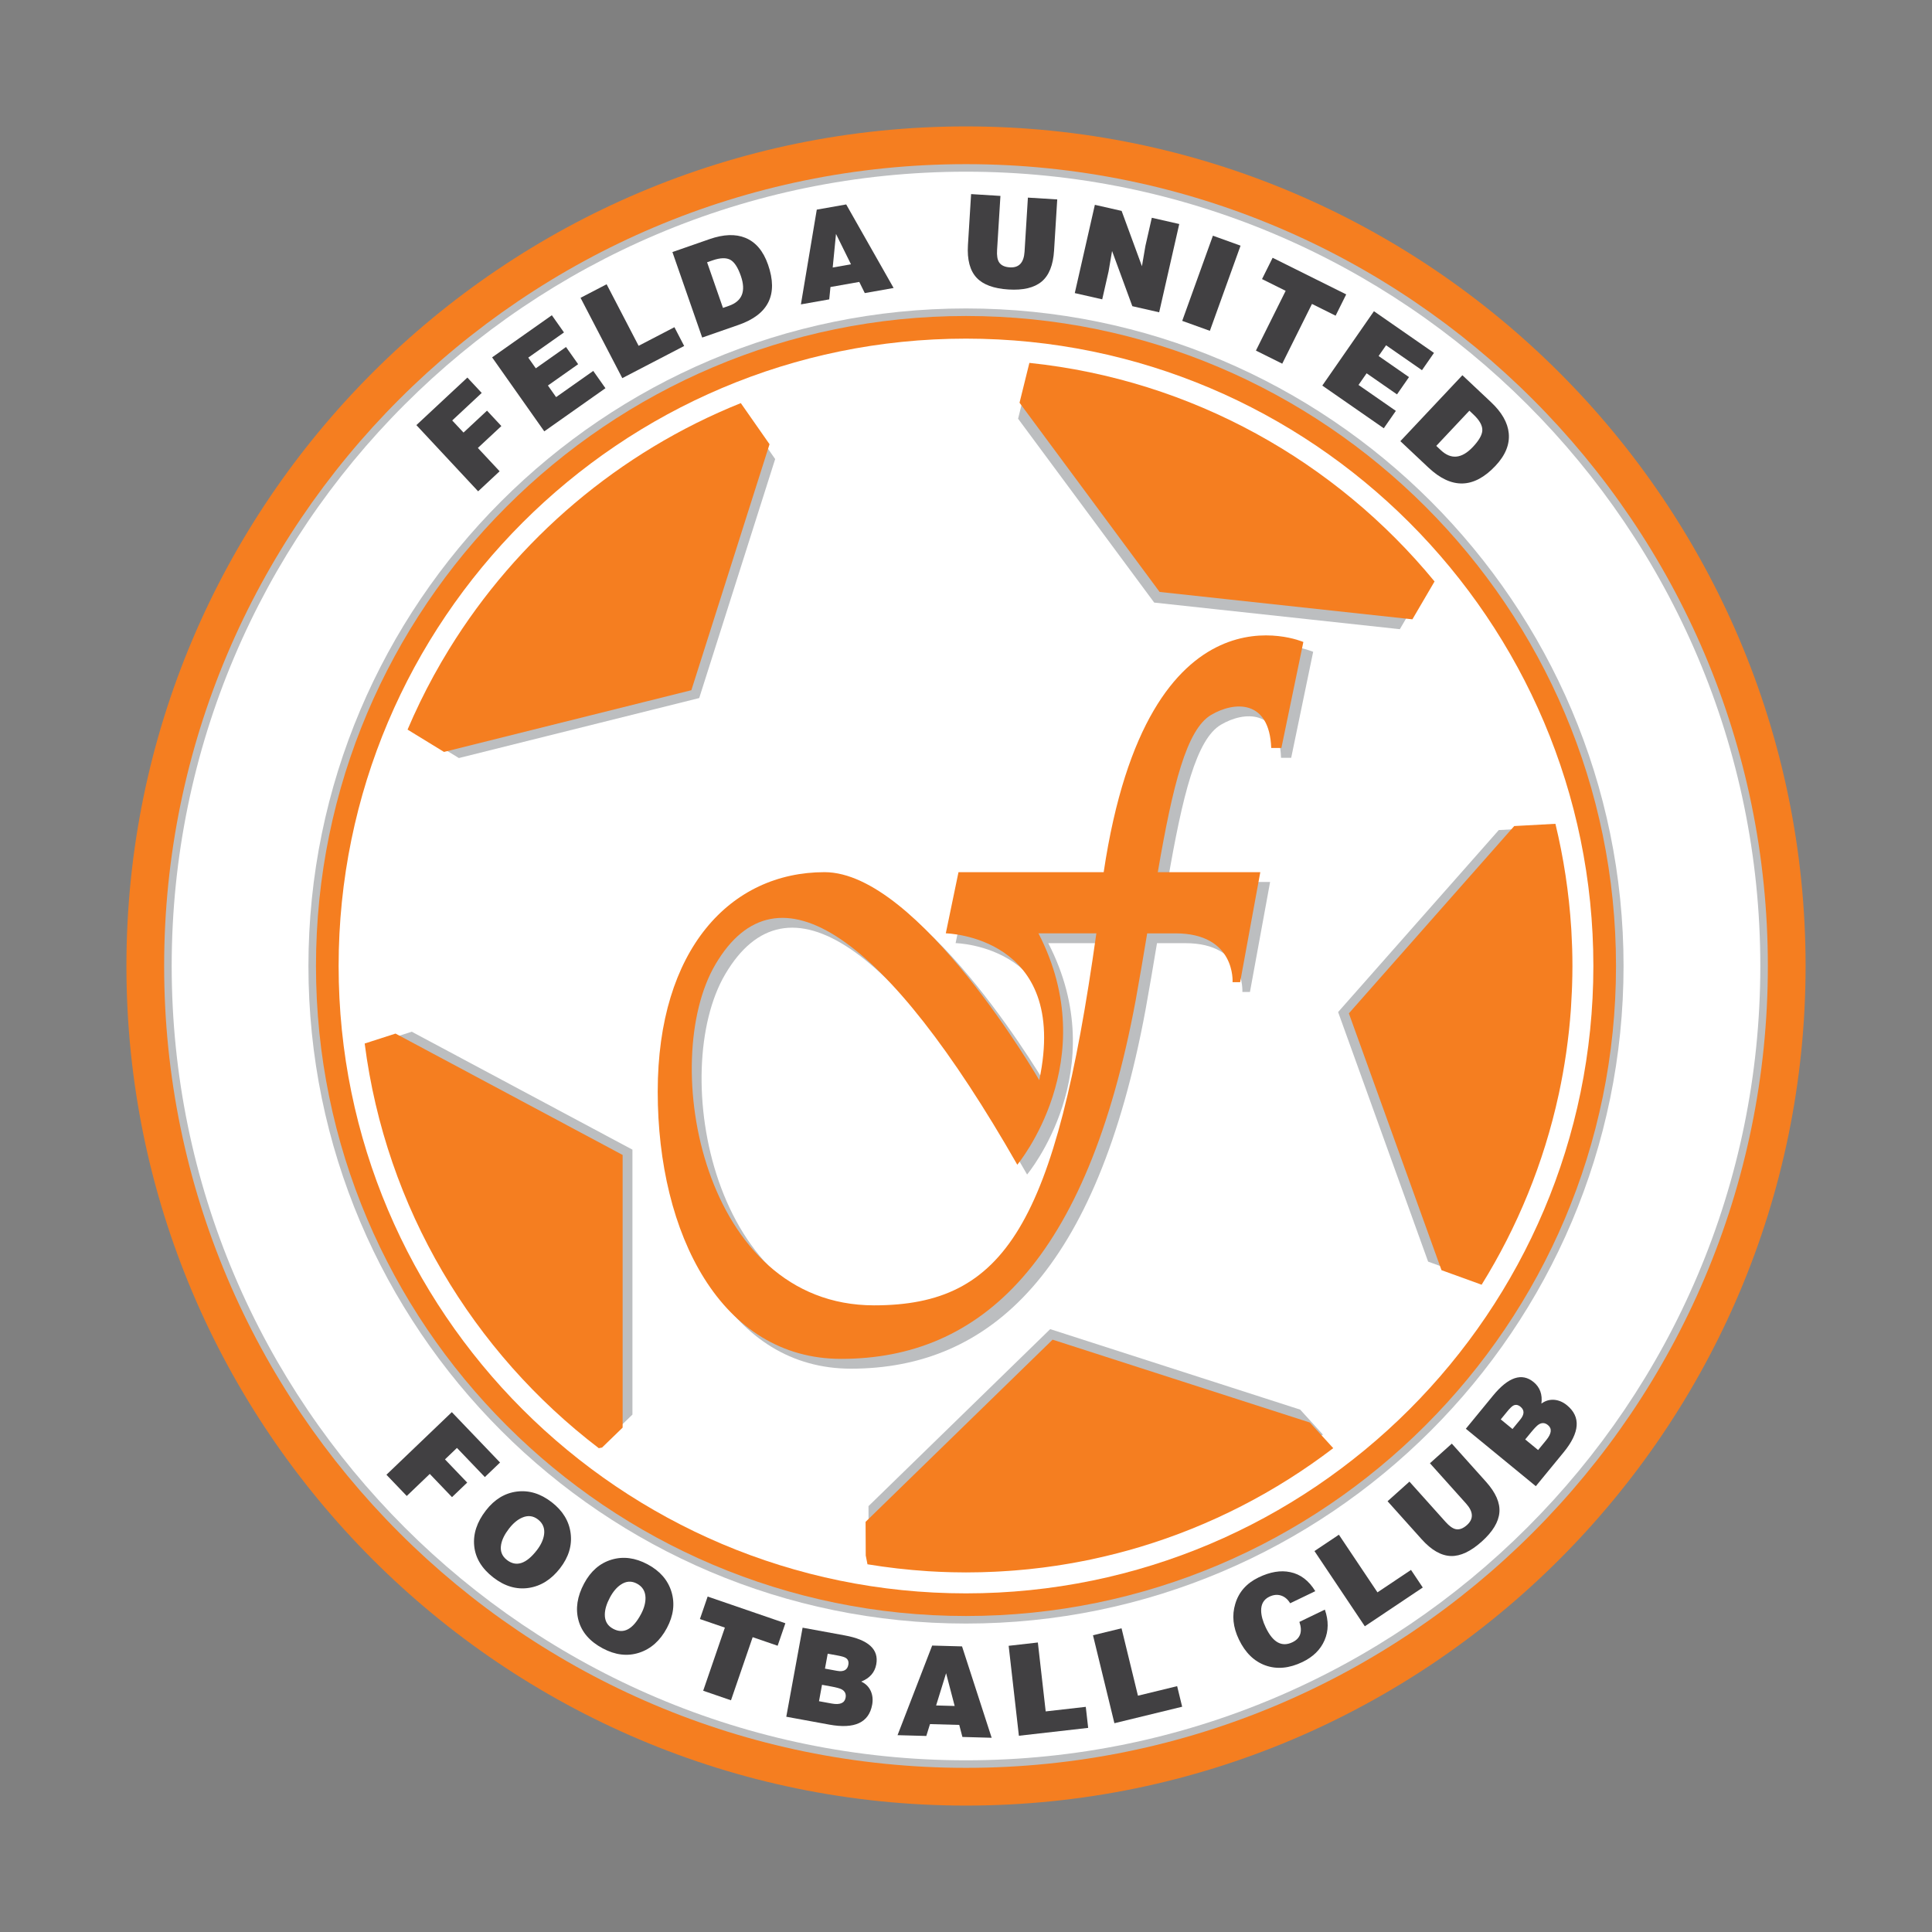
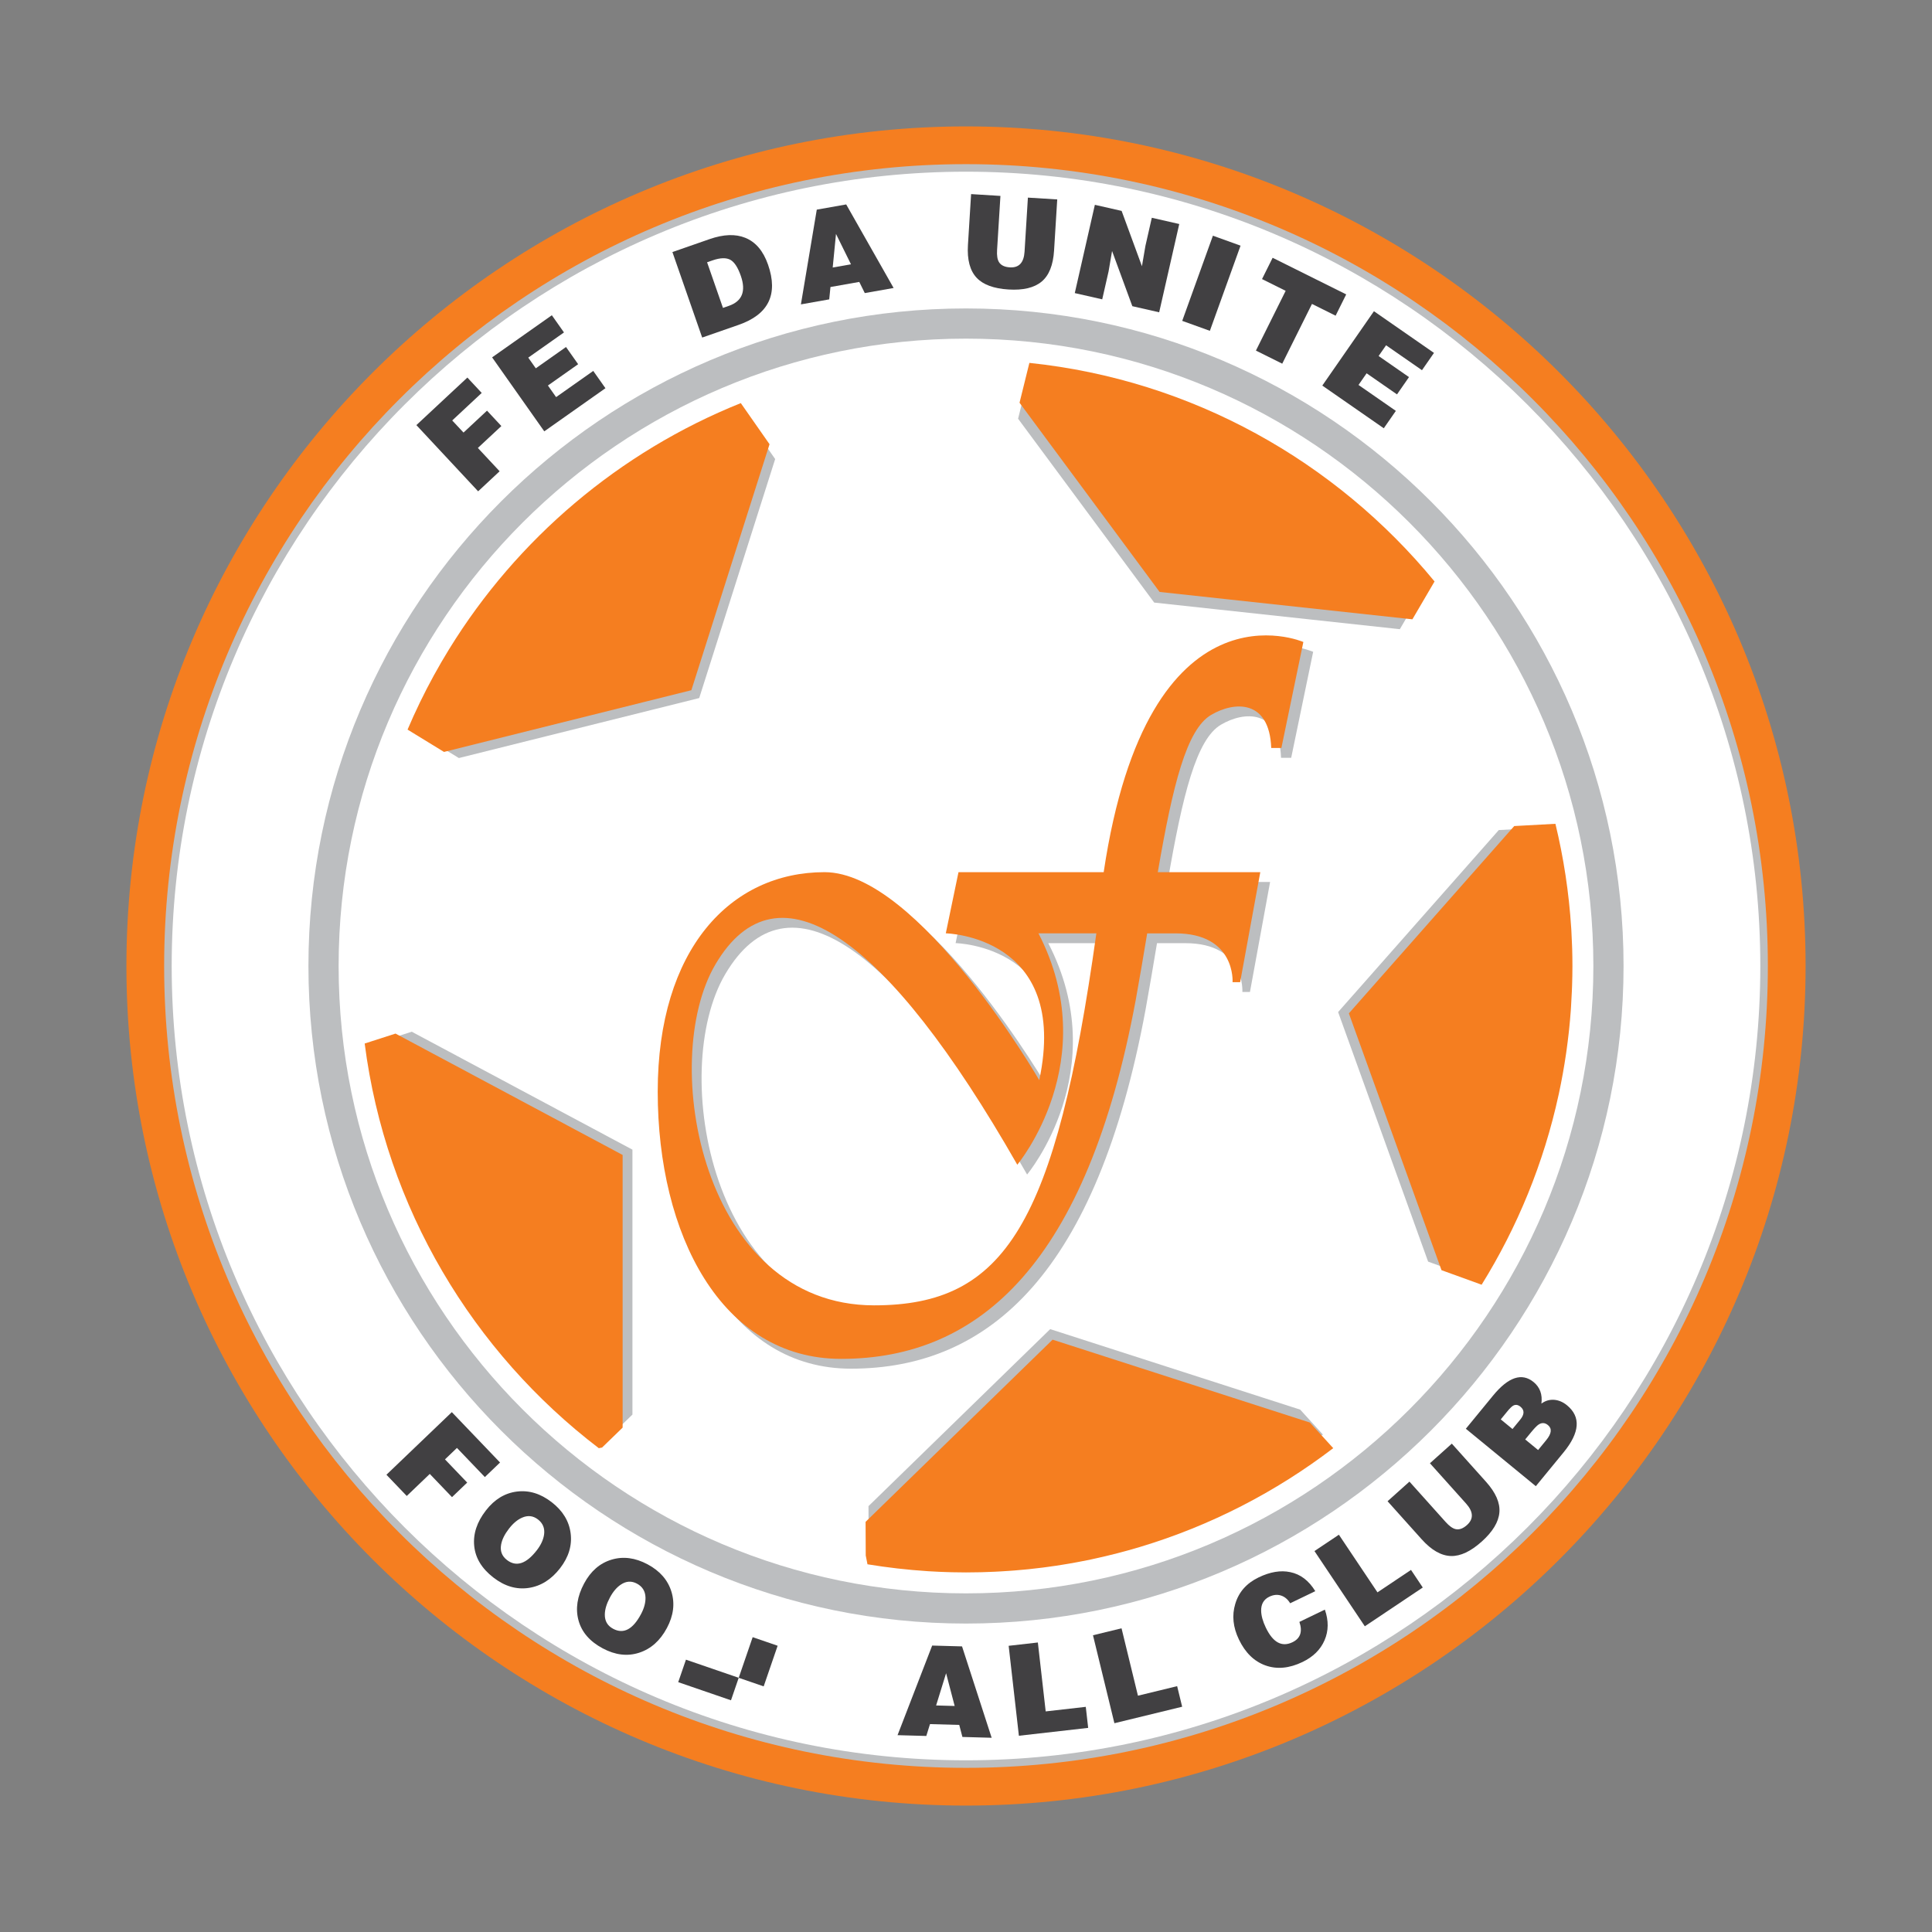
<svg xmlns="http://www.w3.org/2000/svg" version="1.1" id="Layer_1" x="0px" y="0px" width="316px" height="316px" viewBox="0 0 512 512" enable-background="new 0 0 512 512" xml:space="preserve">
  <rect x="0" y="0" width="512" height="512" fill="#808080" stroke="none" />
  <g>
    <path fill="#F57E20" d="M255.999,478.499C133.311,478.499,33.5,378.684,33.5,256c0-122.688,99.811-222.499,222.498-222.499   C378.684,33.501,478.5,133.313,478.5,256C478.5,378.684,378.684,478.499,255.999,478.499L255.999,478.499z" />
    <path fill="#BCBEC0" d="M255.999,468.499C138.827,468.499,43.5,373.173,43.5,256c0-117.171,95.326-212.499,212.498-212.499   C373.173,43.501,468.5,138.83,468.5,256C468.5,373.173,373.173,468.499,255.999,468.499L255.999,468.499z" />
    <path fill="#FFFFFF" d="M255.999,466.499C139.929,466.499,45.5,372.069,45.5,256c0-116.069,94.429-210.499,210.498-210.499   C372.07,45.501,466.5,139.931,466.5,256C466.5,372.069,372.07,466.499,255.999,466.499L255.999,466.499z" />
    <path fill="#BCBEC0" d="M255.999,430.259c-96.088,0-174.261-78.173-174.261-174.259c0-96.087,78.173-174.259,174.261-174.259   c96.087,0,174.26,78.172,174.26,174.259C430.258,352.086,352.085,430.259,255.999,430.259L255.999,430.259z" />
-     <path fill="#F57E20" d="M255.999,428.259c-94.984,0-172.261-77.275-172.261-172.259c0-94.984,77.276-172.259,172.261-172.259   S428.258,161.016,428.258,256C428.258,350.984,350.983,428.259,255.999,428.259L255.999,428.259z" />
    <g>
      <path fill="#414042" d="M127.66,104.133l-7.818,7.293l2.994,3.209l6.226-5.808l3.804,4.079l-6.226,5.807l5.763,6.178l-5.695,5.313    l-16.364-17.544l13.514-12.604L127.66,104.133z" />
      <path fill="#414042" d="M160.448,102.881l-16.209,11.43l-13.825-19.606l15.83-11.163l3.214,4.558l-9.466,6.675l1.997,2.832    l8.01-5.648l3.214,4.558l-8.01,5.648l2.168,3.074l9.844-6.941L160.448,102.881z" />
-       <path fill="#414042" d="M181.312,91.688l-16.396,8.524l-11.066-21.286l6.91-3.593l8.479,16.31l9.486-4.933L181.312,91.688z" />
      <path fill="#414042" d="M203.539,70.136c2.742,7.875,0.144,13.193-7.793,15.957l-9.661,3.363l-7.888-22.657l9.848-3.429    c3.698-1.287,6.849-1.406,9.451-0.354C200.258,64.127,202.273,66.5,203.539,70.136z M196.325,73.102    c-0.76-2.182-1.655-3.582-2.686-4.201c-1.115-0.66-2.732-0.621-4.852,0.116l-1.402,0.488l4.21,12.093l1.559-0.543    C196.685,79.826,197.743,77.174,196.325,73.102z" />
      <path fill="#414042" d="M236.816,76.318l-7.637,1.352l-1.462-2.959l-7.636,1.351l-0.326,3.274l-7.506,1.328l4.205-25.107    l7.799-1.379L236.816,76.318z M225.517,70.04l-3.97-8.045l-0.872,8.901L225.517,70.04z" />
      <path fill="#414042" d="M279.339,66.39c-0.239,3.865-1.341,6.612-3.305,8.243s-4.889,2.325-8.775,2.084    c-3.908-0.242-6.721-1.276-8.437-3.102c-1.779-1.896-2.547-4.787-2.307-8.674l0.837-13.504l7.773,0.482l-0.888,14.327    c-0.09,1.449,0.075,2.518,0.495,3.205c0.521,0.848,1.483,1.315,2.889,1.402c2.416,0.149,3.714-1.235,3.896-4.156l0.888-14.327    l7.773,0.481L279.339,66.39z" />
      <path fill="#414042" d="M307.192,82.762l-7.111-1.618l-5.37-14.624l-0.926,5.407l-1.684,7.401l-7.272-1.654l5.322-23.394    l7.091,1.613l5.384,14.66l0.926-5.407l1.69-7.433l7.272,1.654L307.192,82.762z" />
      <path fill="#414042" d="M320.628,87.672l-7.327-2.64l8.132-22.57l7.327,2.64L320.628,87.672z" />
      <path fill="#414042" d="M353.95,83.661l-6.263-3.117l-7.881,15.835l-6.973-3.47l7.881-15.835l-6.264-3.117l2.809-5.643    l19.499,9.703L353.95,83.661z" />
      <path fill="#414042" d="M366.716,113.495l-16.291-11.312l13.683-19.707l15.912,11.048l-3.181,4.581l-9.515-6.605l-1.977,2.846    l8.051,5.59l-3.181,4.581l-8.051-5.59l-2.146,3.091l9.895,6.869L366.716,113.495z" />
-       <path fill="#414042" d="M396.313,123.451c-5.714,6.072-11.631,6.229-17.752,0.471l-7.45-7.01l16.438-17.474l7.596,7.146    c2.852,2.684,4.414,5.422,4.686,8.215C400.124,117.762,398.951,120.647,396.313,123.451z M390.346,118.426    c1.583-1.683,2.411-3.124,2.483-4.324c0.069-1.295-0.713-2.71-2.348-4.248l-1.081-1.018l-8.774,9.326l1.202,1.131    C384.552,121.856,387.392,121.567,390.346,118.426z" />
    </g>
    <g>
      <path fill="#414042" d="M128.491,391.438l-7.395-7.723l-3.171,3.035l5.889,6.149l-4.028,3.857l-5.889-6.149l-6.102,5.842    l-5.386-5.625l17.329-16.592l12.78,13.349L128.491,391.438z" />
      <path fill="#414042" d="M148.426,415.594c-2.33,3.01-5.112,4.751-8.345,5.226c-3.233,0.474-6.346-0.448-9.337-2.764    c-3.063-2.371-4.753-5.155-5.073-8.353c-0.321-3.197,0.711-6.336,3.095-9.415c2.276-2.939,5.016-4.609,8.219-5.009    s6.274,0.538,9.215,2.814c2.939,2.276,4.614,5.027,5.025,8.253C151.635,409.572,150.702,412.655,148.426,415.594z     M142.268,410.827c1.077-1.392,1.717-2.774,1.919-4.149c0.228-1.66-0.311-2.994-1.615-4.005c-1.288-0.997-2.695-1.154-4.224-0.474    c-1.22,0.531-2.373,1.501-3.465,2.91c-1.145,1.479-1.837,2.876-2.077,4.192c-0.316,1.703,0.194,3.072,1.534,4.109    C136.81,415.324,139.453,414.462,142.268,410.827z" />
      <path fill="#414042" d="M176.737,431.44c-1.794,3.357-4.244,5.54-7.352,6.549c-3.108,1.009-6.331,0.621-9.669-1.162    c-3.415-1.824-5.548-4.285-6.399-7.384s-0.36-6.365,1.475-9.8c1.751-3.279,4.173-5.385,7.264-6.315s6.276-0.52,9.556,1.232    c3.279,1.751,5.392,4.183,6.336,7.294S178.488,428.161,176.737,431.44z M169.867,427.77c0.83-1.552,1.229-3.022,1.197-4.411    c-0.054-1.675-0.808-2.9-2.263-3.678c-1.437-0.768-2.852-0.688-4.244,0.239c-1.112,0.729-2.088,1.878-2.928,3.45    c-0.881,1.649-1.33,3.143-1.346,4.48c-0.027,1.732,0.706,2.997,2.2,3.795C165.24,433.118,167.701,431.827,169.867,427.77z" />
-       <path fill="#414042" d="M206.082,436.139l-6.616-2.273l-5.747,16.729l-7.366-2.531l5.748-16.728l-6.616-2.273l2.049-5.961    l20.598,7.077L206.082,436.139z" />
-       <path fill="#414042" d="M231.132,451.774c-0.868,4.739-4.657,6.495-11.365,5.266l-11.394-2.087l4.323-23.599l11.166,2.046    c6.297,1.153,9.083,3.71,8.357,7.67c-0.393,2.143-1.723,3.666-3.99,4.57c1.178,0.529,2.028,1.378,2.553,2.548    C231.253,449.281,231.37,450.476,231.132,451.774z M224.092,449.915c0.186-1.017-0.181-1.766-1.099-2.248    c-0.47-0.242-1.376-0.486-2.718-0.732l-2.434-0.446l-0.797,4.351l3.343,0.612C222.596,451.855,223.831,451.342,224.092,449.915z     M224.818,441.191c0.154-0.845-0.08-1.458-0.703-1.84c-0.362-0.223-1.052-0.428-2.068-0.614l-2.694-0.493l-0.726,3.96l3.182,0.583    C223.561,443.107,224.564,442.576,224.818,441.191z" />
+       <path fill="#414042" d="M206.082,436.139l-6.616-2.273l-5.747,16.729l-7.366-2.531l-6.616-2.273l2.049-5.961    l20.598,7.077L206.082,436.139z" />
      <path fill="#414042" d="M262.799,460.526l-7.752-0.214l-0.837-3.192l-7.752-0.214l-0.978,3.142l-7.62-0.21l9.173-23.747    l7.916,0.219L262.799,460.526z M252.996,452.101l-2.27-8.679l-2.646,8.543L252.996,452.101z" />
      <path fill="#414042" d="M288.377,457.906l-18.361,2.087l-2.71-23.837l7.738-0.88l2.076,18.264l10.623-1.208L288.377,457.906z" />
      <path fill="#414042" d="M313.283,452.301l-17.956,4.37l-5.674-23.311l7.567-1.842l4.347,17.86l10.389-2.529L313.283,452.301z" />
      <path fill="#414042" d="M351.104,426.57c1.019,2.929,0.99,5.634-0.085,8.117s-3.021,4.402-5.835,5.757    c-3.509,1.689-6.773,1.997-9.792,0.924c-3.021-1.074-5.374-3.365-7.063-6.874c-1.564-3.25-1.892-6.39-0.98-9.416    c0.923-3.154,2.99-5.505,6.202-7.051c3.052-1.47,5.844-1.935,8.375-1.395c2.707,0.553,4.921,2.233,6.64,5.044l-6.66,3.206    c-0.624-1.042-1.429-1.724-2.412-2.043c-0.984-0.32-2.021-0.218-3.112,0.308c-1.467,0.706-2.188,1.945-2.166,3.716    c0.029,1.329,0.444,2.826,1.246,4.491c1.89,3.925,4.241,5.21,7.057,3.854c2.101-1.011,2.714-2.808,1.837-5.389L351.104,426.57z" />
      <path fill="#414042" d="M377.049,420.706l-15.356,10.279l-13.346-19.938l6.473-4.332l10.224,15.275l8.886-5.947L377.049,420.706z" />
      <path fill="#414042" d="M393.801,392.675c2.585,2.883,3.77,5.596,3.553,8.139c-0.217,2.544-1.774,5.114-4.674,7.714    c-2.916,2.614-5.626,3.893-8.131,3.833c-2.599-0.063-5.197-1.545-7.797-4.444l-9.032-10.073l5.799-5.199l9.583,10.688    c0.969,1.081,1.846,1.714,2.631,1.896c0.969,0.225,1.978-0.134,3.026-1.073c1.802-1.615,1.726-3.513-0.228-5.691l-9.583-10.688    l5.799-5.198L393.801,392.675z" />
      <path fill="#414042" d="M415.261,372.407c3.725,3.056,3.423,7.221-0.903,12.492l-7.348,8.954l-18.546-15.219l7.201-8.775    c4.062-4.949,7.648-6.146,10.761-3.593c1.684,1.382,2.371,3.283,2.063,5.705c1.034-0.773,2.188-1.106,3.466-0.998    C413.138,371.091,414.241,371.569,415.261,372.407z M402.943,372.799c-0.663-0.544-1.313-0.637-1.95-0.277    c-0.37,0.209-0.884,0.713-1.539,1.512l-1.737,2.117l3.112,2.555l2.051-2.5C404.01,374.828,404.032,373.693,402.943,372.799z     M410.222,377.663c-0.8-0.656-1.632-0.699-2.499-0.129c-0.439,0.294-1.093,0.968-1.958,2.021l-1.569,1.913l3.418,2.806    l2.156-2.628C411.194,379.912,411.344,378.583,410.222,377.663z" />
    </g>
    <path fill="#FFFFFF" d="M255.999,422.259c-91.676,0-166.261-74.583-166.261-166.259c0-91.675,74.585-166.259,166.261-166.259   c91.677,0,166.26,74.584,166.26,166.259C422.258,347.676,347.675,422.259,255.999,422.259L255.999,422.259z" />
    <path fill="#BCBEC0" d="M259.73,412.118c-1.234,0.03-2.472,0.049-3.714,0.049c-1.199,0-2.396-0.02-3.588-0.047   c-0.576-0.014-1.149-0.029-1.729-0.049c-0.543-0.019-1.088-0.039-1.632-0.063c-0.831-0.039-1.664-0.083-2.493-0.136   c-0.145-0.009-0.29-0.019-0.435-0.028c-5.235-0.339-10.403-0.937-15.494-1.771l-0.447-2.262l-0.038-8.668l48.154-46.91   l66.25,21.333l6.018,6.606c-14.764,11.265-31.568,19.971-49.767,25.438c-0.053,0.016-0.105,0.031-0.159,0.048   c-3.792,1.134-7.654,2.126-11.564,2.972c-0.294,0.066-0.588,0.127-0.883,0.191c-0.718,0.155-1.446,0.295-2.176,0.44   c-0.448,0.088-0.905,0.173-1.354,0.26c-0.67,0.128-1.34,0.243-2.013,0.362c-0.531,0.087-1.063,0.177-1.598,0.266   c-0.619,0.104-1.238,0.198-1.86,0.294c-0.675,0.104-1.353,0.189-2.031,0.284c-0.494,0.069-0.986,0.145-1.491,0.201   c-1.138,0.148-2.279,0.273-3.425,0.396c-0.453,0.048-0.9,0.088-1.355,0.131c-0.769,0.067-1.547,0.141-2.32,0.205   c-0.486,0.039-0.966,0.073-1.447,0.108c-0.767,0.048-1.527,0.099-2.298,0.143c-0.466,0.027-0.94,0.054-1.409,0.076   c-0.834,0.039-1.667,0.07-2.499,0.097C260.529,412.092,260.134,412.108,259.73,412.118z M412.07,250.567   c-0.043-1.224-0.091-2.445-0.163-3.662c-0.014-0.231-0.03-0.458-0.045-0.688c-0.582-9.174-1.964-18.134-4.066-26.819l-10.605,0.579   l-42.576,48.229l23.849,66.138l10.335,3.74c9.211-14.844,16.001-31.336,19.829-48.919c0.033-0.146,0.062-0.3,0.093-0.445   c0.718-3.339,1.323-6.72,1.819-10.136c0.047-0.32,0.092-0.641,0.138-0.962c0.198-1.442,0.385-2.892,0.542-4.346   c0.029-0.268,0.063-0.526,0.092-0.786c0.172-1.657,0.324-3.332,0.442-5.005c0.024-0.331,0.042-0.664,0.064-0.996   c0.093-1.358,0.166-2.713,0.216-4.079c0.019-0.451,0.038-0.912,0.054-1.364c0.055-1.675,0.092-3.347,0.092-5.031   c0-1.495-0.025-2.987-0.07-4.472C412.098,251.214,412.082,250.891,412.07,250.567z M305.875,159.69l65.098,7.051l5.703-9.752   c-25.406-30.905-62.438-51.909-104.339-56.28l-2.53,10.257L305.875,159.69z M101.178,275.977   c5.434,42.362,27.88,79.465,60.286,104.204l0.837-0.165l5.301-5.135v-70.213l-58.485-31.255L101.178,275.977z M121.605,200.889   l63.695-15.898l20.128-63.339l-7.398-10.589c-31.3,12.567-57.627,34.965-75.112,63.37c-0.025,0.041-0.052,0.08-0.076,0.118   c-0.631,1.027-1.248,2.068-1.856,3.111c-0.042,0.069-0.087,0.142-0.13,0.211c-0.593,1.025-1.173,2.057-1.743,3.094   c-0.052,0.09-0.102,0.182-0.153,0.272c-0.562,1.026-1.113,2.066-1.653,3.107c-0.054,0.101-0.108,0.199-0.16,0.304   c-0.55,1.061-1.082,2.13-1.607,3.206c-0.037,0.079-0.08,0.161-0.12,0.24c-0.548,1.135-1.086,2.274-1.606,3.423   c-0.011,0.021-0.022,0.044-0.033,0.067c-0.532,1.175-1.055,2.361-1.563,3.553L121.605,200.889z" />
    <path fill="#F57E20" d="M259.819,416.659c-1.271,0.03-2.543,0.049-3.82,0.049c-1.235,0-2.466-0.02-3.694-0.047   c-0.594-0.014-1.185-0.036-1.777-0.057c-0.561-0.019-1.121-0.039-1.68-0.063c-0.857-0.039-1.714-0.083-2.567-0.136   c-0.148-0.009-0.297-0.019-0.445-0.028c-5.391-0.348-10.708-0.963-15.945-1.823l-0.461-2.332l-0.042-8.917l49.558-48.281   l68.18,21.961l6.194,6.793c-15.188,11.595-32.488,20.555-51.218,26.182c-0.053,0.016-0.106,0.031-0.16,0.048   c-3.906,1.169-7.876,2.188-11.9,3.061c-0.303,0.066-0.605,0.135-0.909,0.199c-0.744,0.156-1.491,0.304-2.238,0.45   c-0.466,0.091-0.932,0.182-1.398,0.269c-0.688,0.128-1.376,0.252-2.066,0.371c-0.549,0.095-1.099,0.186-1.649,0.274   c-0.638,0.104-1.274,0.207-1.914,0.303c-0.692,0.104-1.389,0.198-2.085,0.293c-0.512,0.069-1.021,0.146-1.535,0.21   c-1.173,0.148-2.35,0.282-3.53,0.405c-0.463,0.048-0.928,0.088-1.392,0.132c-0.795,0.075-1.592,0.148-2.391,0.213   c-0.496,0.039-0.993,0.074-1.491,0.109c-0.785,0.056-1.572,0.106-2.36,0.15c-0.483,0.027-0.968,0.054-1.453,0.076   c-0.854,0.04-1.712,0.071-2.57,0.098C260.644,416.633,260.232,416.649,259.819,416.659z M416.602,250.395   c-0.044-1.26-0.099-2.517-0.172-3.769c-0.014-0.236-0.03-0.472-0.045-0.707c-0.6-9.443-2.024-18.664-4.182-27.603l-10.915,0.597   l-43.824,49.636l24.548,68.06l10.636,3.854c9.478-15.277,16.47-32.248,20.405-50.344c0.033-0.154,0.067-0.309,0.101-0.463   c0.736-3.437,1.359-6.914,1.872-10.428c0.048-0.329,0.093-0.659,0.139-0.989c0.207-1.486,0.394-2.979,0.56-4.478   c0.029-0.269,0.063-0.536,0.092-0.805c0.181-1.71,0.333-3.429,0.46-5.154c0.024-0.34,0.042-0.683,0.064-1.023   c0.093-1.394,0.167-2.792,0.225-4.194c0.019-0.469,0.038-0.938,0.054-1.408c0.055-1.72,0.092-3.444,0.092-5.177   c0-1.539-0.025-3.072-0.07-4.601C416.63,251.064,416.614,250.73,416.602,250.395z M307.309,156.871l66.992,7.254l5.871-10.034   c-26.149-31.805-64.254-53.424-107.376-57.923l-2.609,10.558L307.309,156.871z M96.645,276.544   c5.594,43.601,28.695,81.783,62.044,107.24l0.861-0.166l5.453-5.285v-72.258l-60.188-32.166L96.645,276.544z M117.667,199.269   l65.552-16.358l20.716-65.188l-7.613-10.895c-32.213,12.933-59.31,35.982-77.304,65.215c-0.025,0.041-0.052,0.082-0.077,0.123   c-0.65,1.058-1.286,2.126-1.913,3.2c-0.042,0.073-0.087,0.146-0.13,0.219c-0.611,1.053-1.208,2.115-1.796,3.183   c-0.052,0.094-0.106,0.187-0.158,0.281c-0.579,1.058-1.145,2.124-1.701,3.196c-0.055,0.104-0.111,0.208-0.165,0.313   c-0.563,1.092-1.113,2.192-1.652,3.299c-0.041,0.084-0.084,0.166-0.124,0.25c-0.565,1.166-1.117,2.34-1.655,3.521   c-0.011,0.023-0.022,0.047-0.033,0.07c-0.55,1.21-1.086,2.429-1.607,3.654L117.667,199.269z" />
    <path fill="#BCBEC0" d="M295.086,233.732H256.61l-3.365,16.209c0,0,32.876,0.648,24.771,38.903c0,0-31.957-55.112-56.896-55.112   c-24.91,0-44.219,20.405-44.219,58.172c0,37.769,16.812,70.81,48.601,70.81c36.95,0,65.19-25.756,78.062-95.031   c1.039-5.682,2.036-11.68,3.053-17.732l7.508,0.001c15.994,0,15.115,12.937,15.115,12.937h2.01l5.341-29.155h-27.164   c3.974-23.123,7.629-37.846,14.137-41.678c6.116-3.604,15.444-4.186,15.927,8.769h2.689l5.824-28.089   C348.002,172.734,306.868,154.812,295.086,233.732z M234.213,348.529c-45.47-0.023-57.173-64.596-42.026-90.343   c16.461-27.979,45.354-7.582,80.005,53.075c0,0,23.056-27.562,5.611-61.316l15.342,0.002   C282.339,326.993,268.989,348.548,234.213,348.529z" />
    <path fill="#F57E20" d="M292.488,231.133h-38.477l-3.365,16.209c0,0,32.876,0.648,24.77,38.903c0,0-31.956-55.112-56.895-55.112   c-24.91,0-44.219,20.405-44.219,58.173c0,37.769,16.812,70.809,48.601,70.809c36.95,0,65.19-25.756,78.062-95.031   c1.038-5.683,2.037-11.679,3.052-17.732l7.509,0.001c15.992,0,15.116,12.937,15.116,12.937h2.009l5.34-29.155h-27.163   c3.976-23.123,7.628-37.846,14.138-41.678c6.116-3.604,15.442-4.186,15.925,8.769h2.69l5.824-28.089   C345.404,170.135,304.269,152.213,292.488,231.133z M231.615,345.93c-45.47-0.023-57.173-64.594-42.026-90.343   c16.461-27.979,45.354-7.582,80.005,53.075c0,0,23.058-27.562,5.613-61.316l15.34,0.002   C279.742,324.395,266.39,345.95,231.615,345.93z" />
  </g>
</svg>